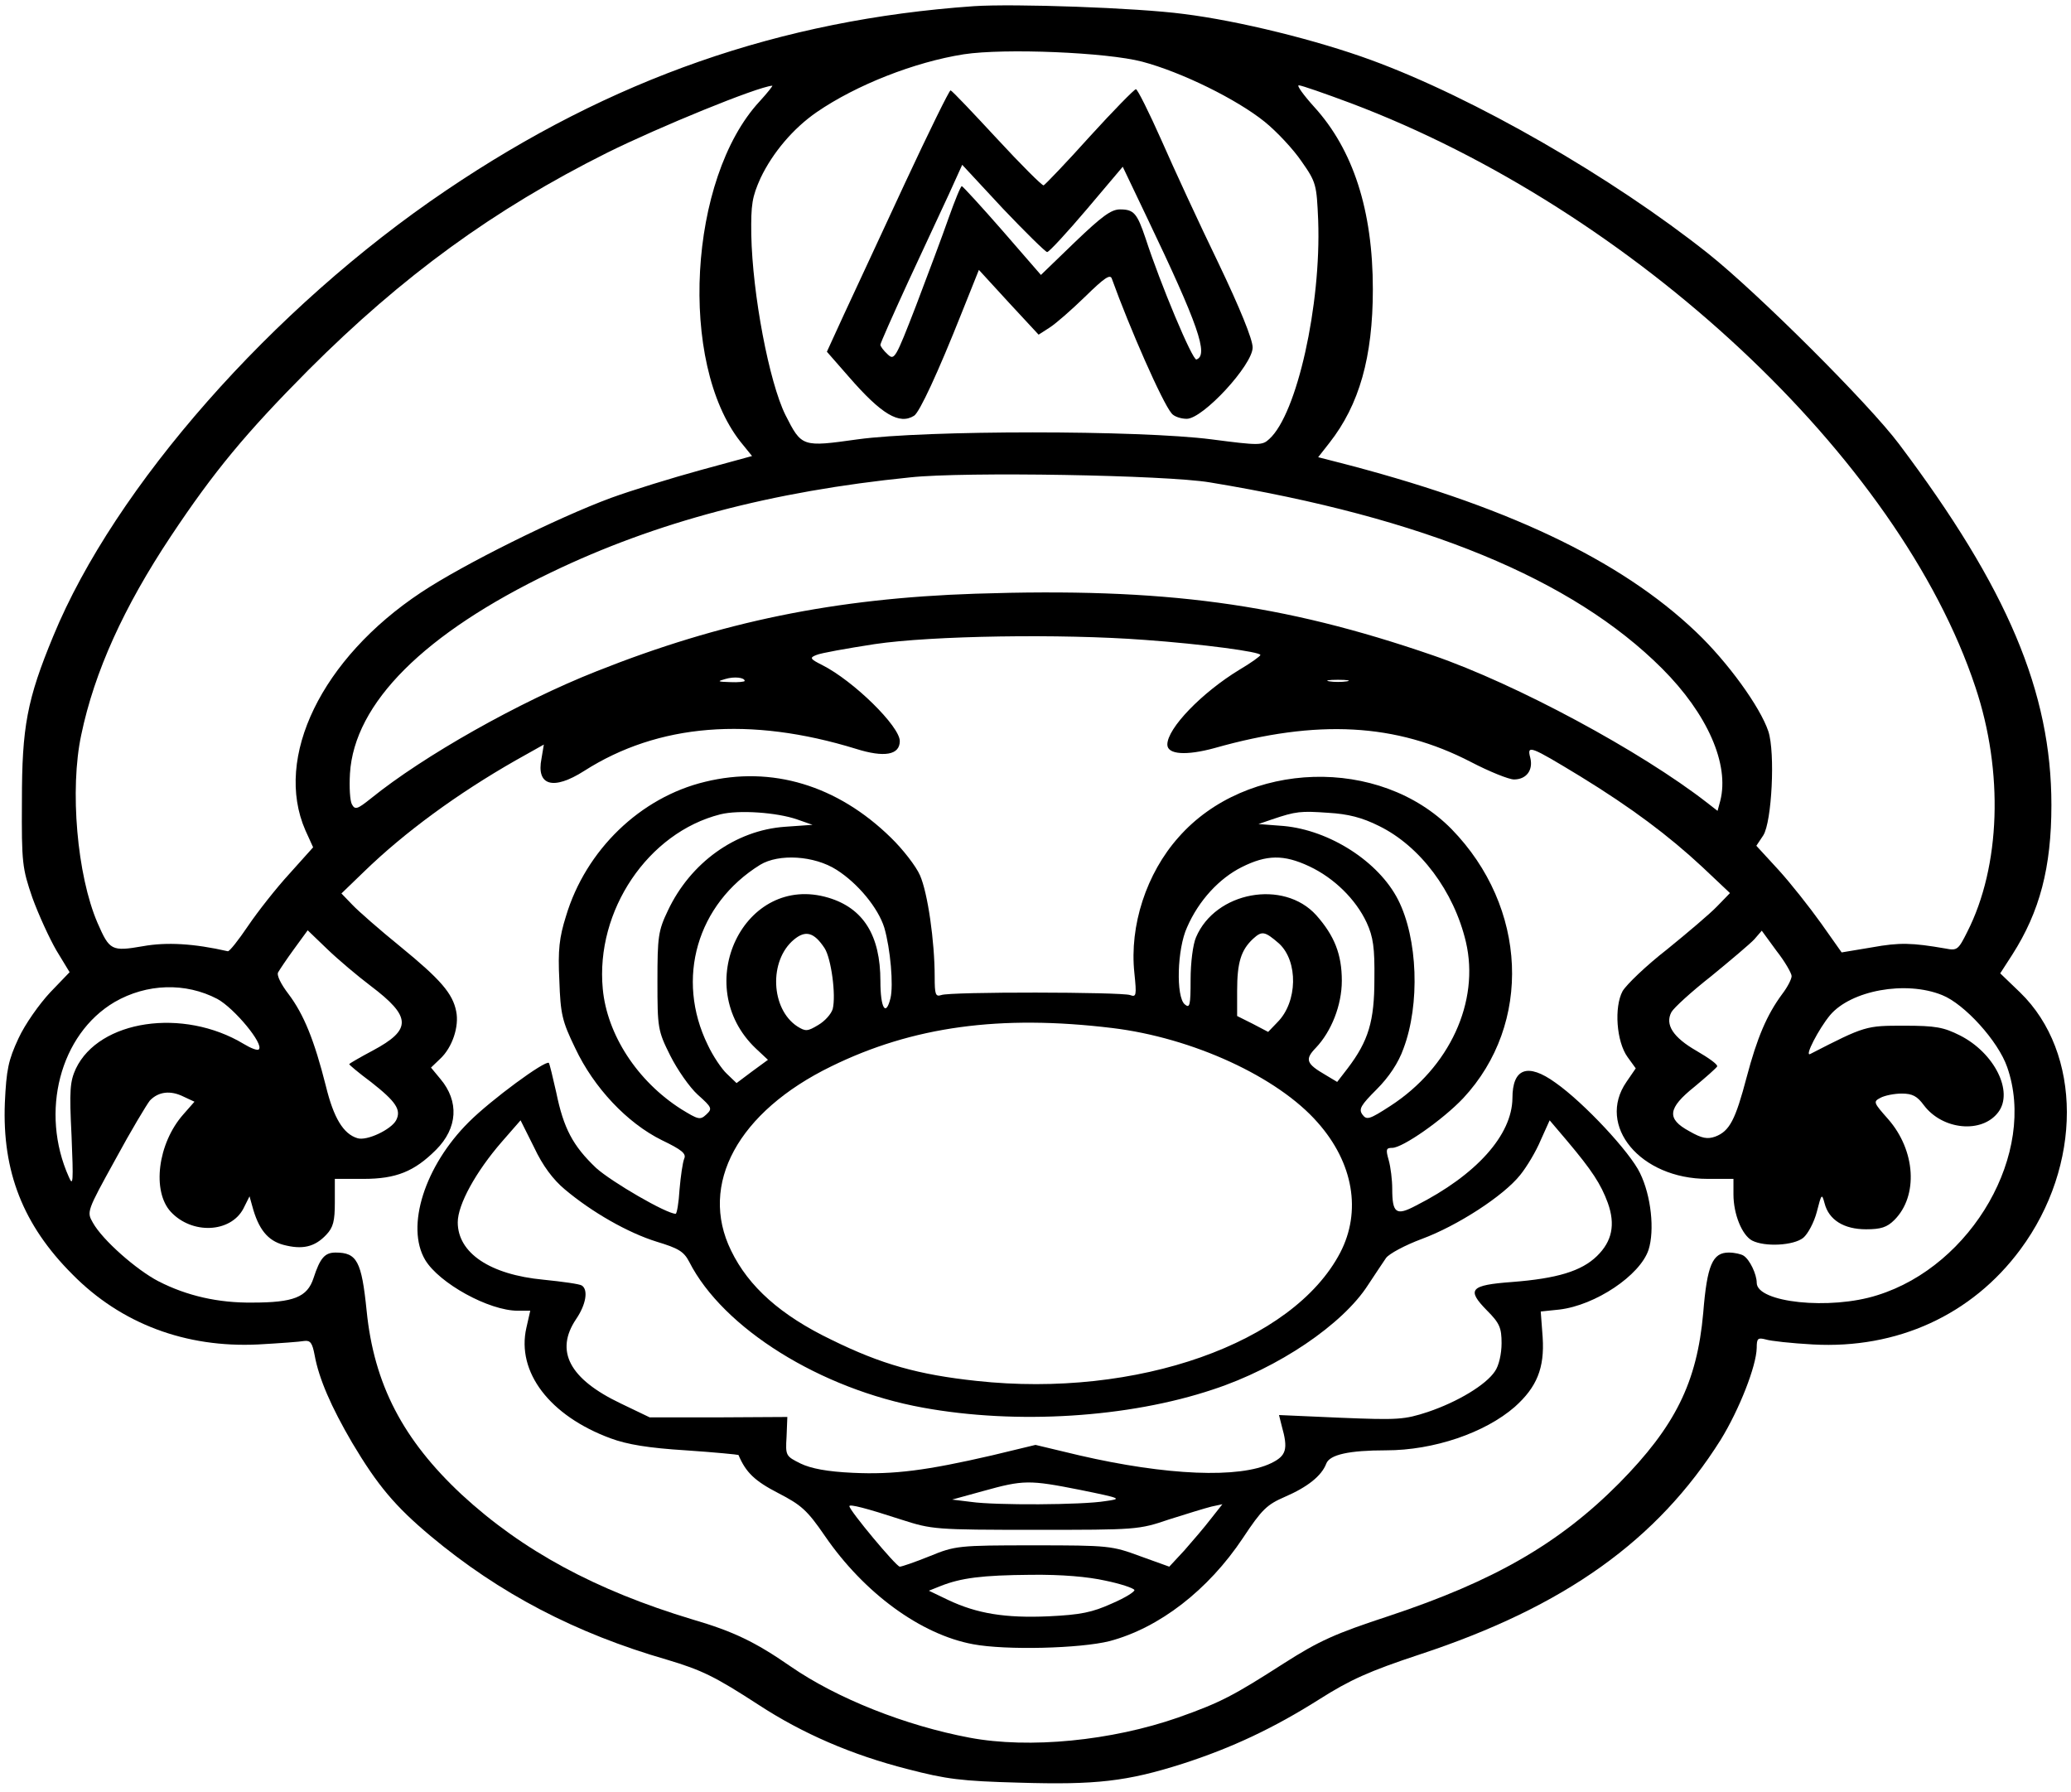
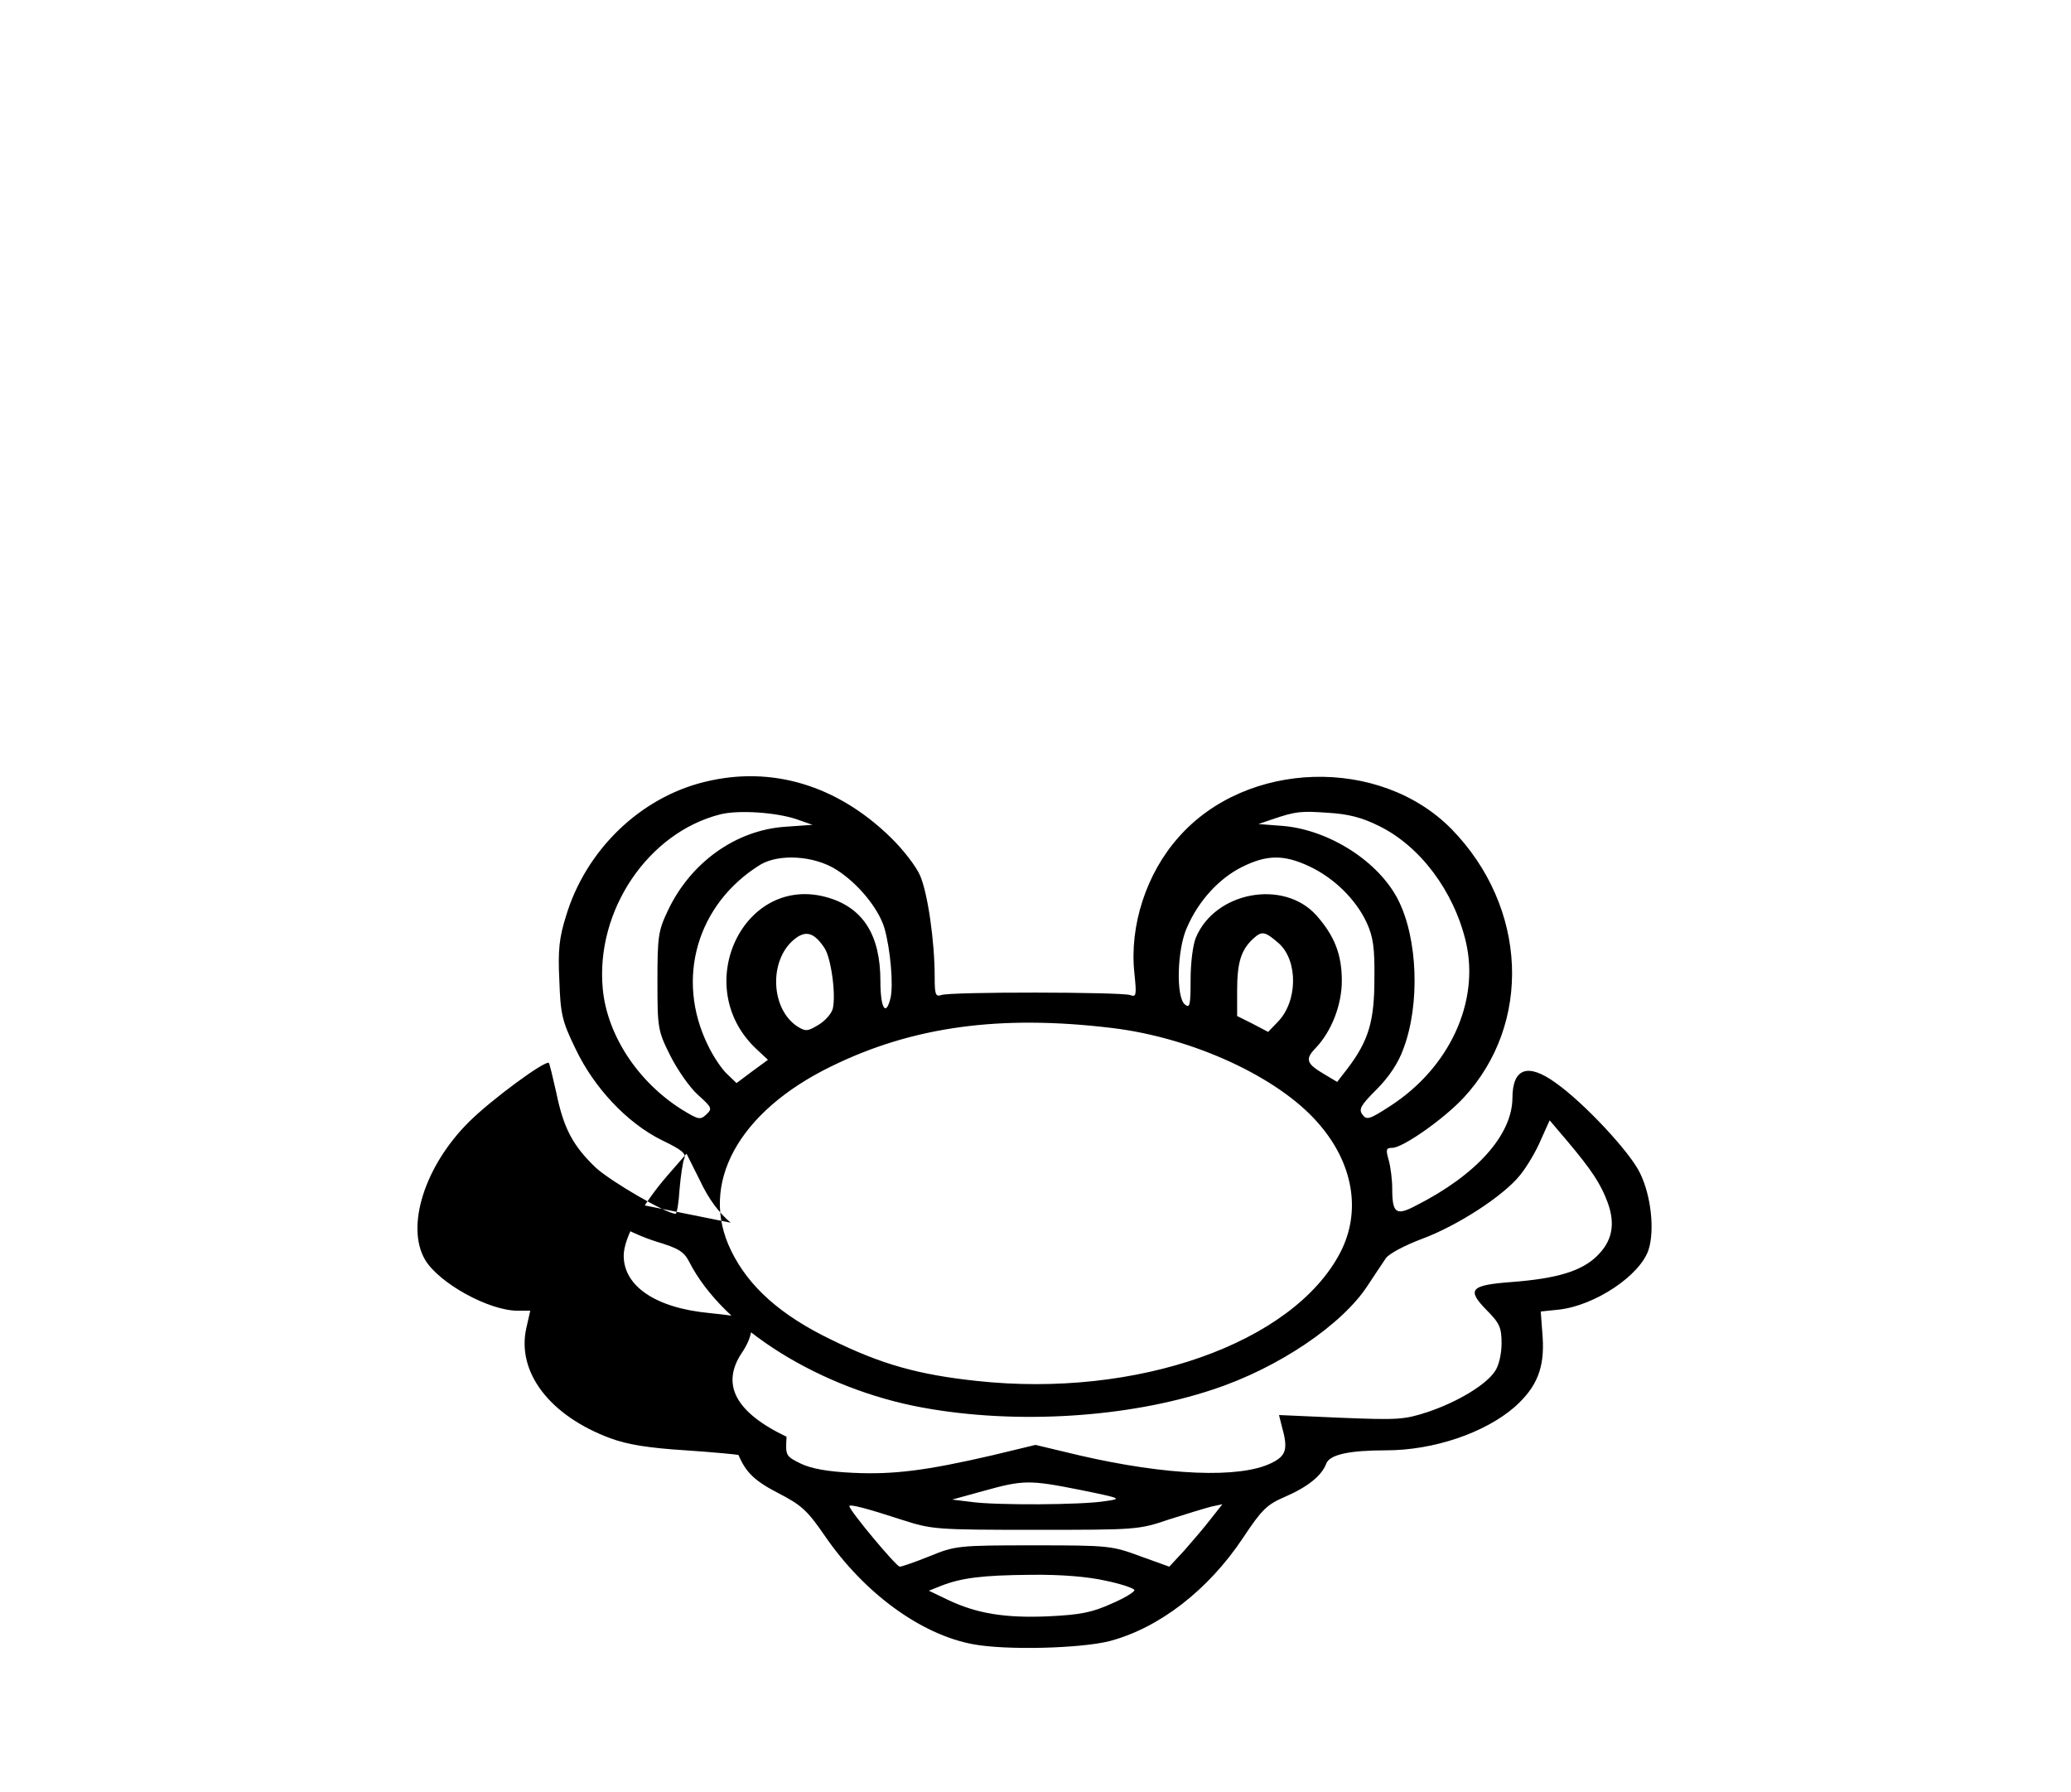
<svg xmlns="http://www.w3.org/2000/svg" version="1.0" width="400pt" height="346pt" viewBox="0 0 534 462" preserveAspectRatio="xMidYMid meet">
  <g transform="translate(0,462) scale(0.1,-0.1)" fill="#000000" stroke="none">
-     <path d="M2510 4604 c-498 -35 -934 -187 -1360 -475 -449 -303 -855 -765 -1013 -1149 -68 -164 -81 -235 -81 -425 -1 -161 1 -174 27 -250 16 -44 44 -105 62 -136 l34 -56 -50 -52 c-28 -30 -65 -82 -82 -119 -26 -56 -31 -80 -35 -166 -7 -177 47 -315 174 -442 126 -128 293 -190 479 -181 55 3 109 7 119 9 16 2 21 -5 27 -37 11 -60 42 -132 97 -226 65 -109 110 -163 202 -240 177 -148 374 -251 610 -319 90 -27 123 -43 237 -117 112 -73 238 -128 383 -165 100 -26 138 -31 288 -35 197 -6 278 3 422 49 127 41 235 92 352 166 79 50 127 72 260 116 373 123 612 294 775 553 48 78 92 190 93 237 0 25 3 27 23 22 12 -4 67 -10 122 -13 217 -12 410 76 535 245 160 216 160 507 -1 663 l-51 49 31 48 c71 111 101 225 101 386 0 291 -113 559 -393 931 -78 104 -364 389 -492 491 -248 197 -604 402 -869 499 -139 51 -340 101 -484 119 -121 16 -437 27 -542 20z m435 -143 c102 -27 244 -97 316 -155 31 -25 74 -71 95 -102 38 -54 39 -60 43 -152 8 -219 -55 -500 -126 -564 -18 -17 -26 -17 -149 -1 -186 24 -739 24 -913 0 -143 -20 -144 -20 -186 63 -42 85 -85 311 -88 465 -1 78 2 97 24 146 31 65 84 128 145 170 102 70 252 129 379 149 105 16 369 5 460 -19z m-987 -103 c-183 -198 -209 -674 -49 -877 l30 -37 -132 -36 c-73 -20 -177 -52 -232 -72 -138 -51 -382 -172 -490 -244 -256 -170 -380 -425 -298 -613 l20 -44 -61 -68 c-34 -37 -82 -98 -107 -135 -25 -37 -48 -66 -52 -65 -88 20 -158 24 -219 13 -81 -14 -86 -11 -117 60 -53 123 -72 345 -42 485 34 163 110 330 231 512 111 167 194 267 355 429 243 243 478 414 770 560 133 66 387 170 426 173 3 1 -12 -18 -33 -41z m1525 -4 c729 -275 1415 -915 1611 -1506 73 -218 65 -462 -21 -631 -23 -46 -26 -49 -56 -43 -87 15 -118 16 -190 3 l-78 -13 -53 75 c-30 42 -79 104 -110 138 l-57 62 18 27 c22 35 31 213 13 268 -21 63 -105 179 -186 256 -197 188 -496 329 -932 440 l-43 11 29 37 c77 98 112 221 112 396 0 204 -51 360 -151 470 -28 31 -46 56 -40 56 7 0 67 -21 134 -46z m-363 -978 c552 -91 935 -249 1166 -480 117 -117 174 -247 150 -341 l-7 -26 -27 21 c-171 133 -492 306 -707 380 -389 134 -693 175 -1180 159 -362 -12 -655 -72 -977 -200 -200 -79 -446 -218 -582 -328 -35 -28 -41 -30 -49 -15 -5 9 -7 44 -5 79 11 182 192 362 519 519 270 130 569 209 926 245 139 15 661 6 773 -13z m-170 -406 c153 -11 300 -31 300 -39 0 -3 -25 -21 -54 -38 -97 -59 -186 -151 -186 -193 0 -26 49 -29 122 -9 265 75 468 64 661 -36 48 -25 98 -45 111 -45 32 0 50 24 42 56 -9 34 -1 31 129 -48 132 -81 228 -153 315 -234 l71 -67 -33 -34 c-17 -18 -76 -68 -129 -111 -54 -42 -105 -91 -115 -108 -22 -41 -16 -130 13 -170 l21 -29 -24 -35 c-78 -113 36 -250 209 -250 l67 0 0 -40 c0 -51 22 -105 48 -119 33 -17 107 -13 132 7 12 10 28 40 35 67 12 47 13 48 20 22 11 -43 50 -67 107 -67 38 0 54 5 73 24 62 62 55 179 -16 260 -38 43 -39 45 -20 55 11 6 36 11 55 11 28 0 40 -7 57 -30 48 -64 150 -74 192 -18 40 53 -10 153 -99 198 -42 21 -62 25 -144 25 -98 0 -100 0 -242 -73 -16 -8 22 65 51 100 54 64 195 90 289 52 58 -23 145 -119 168 -186 77 -220 -90 -512 -335 -588 -122 -39 -311 -19 -311 32 0 22 -18 60 -34 70 -6 4 -23 8 -38 8 -42 0 -56 -32 -66 -156 -16 -179 -72 -292 -217 -439 -154 -155 -322 -252 -593 -342 -140 -46 -180 -64 -271 -122 -131 -84 -163 -101 -273 -140 -172 -60 -384 -81 -538 -52 -165 31 -342 101 -462 184 -91 63 -147 90 -253 121 -249 75 -438 177 -595 322 -151 141 -226 284 -245 474 -13 128 -25 150 -80 150 -28 0 -40 -14 -57 -66 -16 -49 -51 -63 -158 -63 -87 -1 -168 17 -242 55 -56 29 -144 106 -169 151 -16 28 -16 29 58 163 40 74 81 142 89 152 22 23 53 27 87 10 l28 -13 -29 -33 c-66 -75 -81 -198 -32 -251 55 -59 154 -54 187 8 l16 32 7 -25 c16 -60 40 -89 80 -100 49 -13 81 -6 111 26 18 19 22 35 22 84 l0 60 74 0 c84 0 131 19 187 75 56 56 60 125 11 183 l-24 29 24 23 c31 29 49 83 41 122 -9 46 -40 82 -144 167 -53 43 -109 92 -124 108 l-28 29 58 56 c105 102 242 202 391 287 l73 41 -6 -36 c-14 -70 30 -83 110 -32 191 122 428 141 701 57 73 -23 113 -16 113 20 0 38 -119 155 -200 196 -32 16 -33 19 -15 26 11 5 79 17 150 28 148 22 482 27 695 11z m-1030 -106 c0 -2 -17 -4 -37 -3 -33 1 -35 2 -13 8 23 7 50 4 50 -5z m1553 -1 c-13 -2 -33 -2 -45 0 -13 2 -3 4 22 4 25 0 35 -2 23 -4z m-2518 -785 c106 -80 107 -113 6 -167 -34 -18 -61 -34 -61 -35 0 -2 25 -23 56 -46 65 -51 79 -72 65 -99 -13 -24 -76 -54 -100 -46 -36 11 -61 52 -81 134 -30 119 -57 185 -96 237 -20 26 -32 50 -27 57 4 7 22 34 41 60 l35 48 51 -49 c28 -27 78 -69 111 -94z m3665 25 c0 -8 -11 -29 -24 -46 -40 -54 -65 -113 -92 -215 -29 -110 -44 -139 -81 -153 -20 -7 -34 -5 -67 14 -59 32 -56 59 14 115 30 25 56 48 58 52 2 5 -22 22 -53 40 -61 35 -82 68 -65 100 6 11 52 53 103 93 50 41 101 84 111 95 l19 22 38 -52 c22 -28 39 -58 39 -65z m-4060 -59 c44 -24 121 -117 107 -130 -3 -4 -21 3 -39 14 -156 94 -373 62 -433 -64 -15 -33 -17 -55 -11 -173 5 -119 4 -132 -7 -106 -75 167 -23 368 118 451 83 48 183 51 265 8z" />
-     <path d="M2333 4147 c-62 -133 -132 -285 -157 -338 l-44 -96 56 -64 c85 -98 131 -125 169 -101 14 9 61 110 123 266 l44 110 77 -84 77 -83 28 18 c16 10 57 46 92 80 50 49 65 59 69 46 45 -125 130 -319 154 -347 6 -8 24 -14 39 -14 42 0 170 139 170 184 0 21 -33 102 -88 217 -49 101 -115 244 -147 317 -32 72 -62 132 -66 132 -4 0 -58 -55 -119 -122 -61 -68 -115 -124 -119 -126 -4 -1 -58 53 -120 120 -63 68 -116 124 -120 125 -3 1 -56 -107 -118 -240z m367 -177 c5 0 51 50 102 110 l93 110 63 -132 c132 -276 159 -354 127 -365 -10 -3 -93 195 -131 312 -22 65 -30 75 -66 75 -23 0 -47 -18 -116 -84 l-88 -85 -99 114 c-55 63 -102 114 -105 115 -3 0 -18 -37 -34 -82 -16 -46 -54 -147 -84 -226 -53 -137 -56 -142 -73 -126 -11 10 -19 21 -19 25 0 4 32 76 71 161 39 84 87 187 106 228 l34 75 105 -113 c58 -61 110 -112 114 -112z" />
-     <path d="M1818 2604 c-167 -40 -308 -176 -359 -347 -17 -54 -21 -87 -17 -165 3 -87 7 -105 41 -175 48 -102 134 -193 223 -237 52 -25 64 -35 58 -48 -4 -10 -9 -45 -12 -79 -2 -35 -7 -63 -10 -63 -24 0 -165 82 -205 118 -60 57 -84 102 -103 195 -9 40 -17 73 -19 76 -9 8 -150 -96 -206 -152 -114 -113 -164 -270 -113 -356 36 -60 164 -131 239 -131 l32 0 -10 -44 c-26 -114 60 -227 217 -285 43 -16 98 -25 194 -31 74 -5 135 -11 136 -12 19 -45 42 -67 102 -98 60 -31 75 -44 121 -111 101 -147 247 -254 382 -279 85 -16 276 -11 352 8 128 34 254 131 344 266 49 74 62 86 108 106 58 25 95 54 107 86 9 23 59 34 154 34 123 0 255 45 332 112 57 51 77 100 72 179 l-5 67 48 5 c93 11 208 88 230 154 16 50 7 139 -22 198 -25 53 -144 181 -218 233 -72 52 -111 37 -111 -40 -1 -95 -93 -198 -249 -277 -51 -27 -61 -20 -61 44 0 22 -4 55 -9 73 -8 28 -7 32 9 32 27 0 131 73 183 128 179 192 166 493 -30 694 -185 188 -529 178 -704 -21 -83 -93 -127 -228 -114 -350 6 -58 5 -63 -11 -57 -22 8 -465 9 -487 0 -15 -5 -17 2 -17 47 0 92 -18 217 -38 262 -10 23 -44 67 -75 97 -138 135 -307 186 -479 144z m237 -97 l40 -14 -71 -5 c-128 -9 -244 -93 -302 -216 -25 -52 -27 -68 -27 -182 0 -121 1 -128 33 -192 18 -36 50 -82 71 -101 37 -33 38 -36 22 -51 -16 -15 -21 -13 -65 14 -113 72 -191 192 -202 310 -19 202 117 403 303 450 48 12 146 5 198 -13z m1501 -17 c106 -52 193 -168 224 -299 36 -154 -42 -324 -195 -423 -54 -35 -61 -37 -72 -22 -10 14 -4 24 37 65 31 31 56 68 69 105 43 114 37 284 -14 384 -50 98 -176 179 -295 190 l-65 5 35 12 c62 21 74 22 145 17 51 -3 87 -12 131 -34z m-1399 -113 c55 -35 107 -98 123 -149 16 -55 24 -149 16 -182 -12 -49 -26 -26 -26 44 0 118 -44 188 -134 215 -217 65 -358 -227 -187 -389 l31 -29 -41 -30 -40 -30 -25 24 c-13 12 -36 46 -49 74 -84 171 -28 364 135 465 48 29 139 24 197 -13z m1219 9 c64 -30 120 -85 148 -145 17 -37 21 -65 20 -146 0 -108 -15 -159 -69 -230 l-27 -35 -30 18 c-50 29 -54 40 -25 70 40 42 67 110 67 173 0 68 -19 116 -66 169 -84 93 -260 61 -310 -57 -8 -18 -14 -66 -14 -109 0 -67 -2 -75 -15 -64 -23 19 -20 143 6 199 30 69 83 126 141 155 64 32 108 33 174 2z m-1250 -211 c17 -26 30 -121 21 -157 -4 -13 -20 -31 -37 -41 -28 -17 -33 -17 -54 -4 -69 45 -74 170 -9 224 30 25 52 19 79 -22z m1172 12 c50 -46 48 -151 -4 -203 l-24 -25 -40 21 -40 20 0 65 c0 73 10 105 41 134 23 21 30 20 67 -12z m-430 -218 c207 -25 427 -126 530 -244 92 -104 113 -229 58 -335 -122 -234 -525 -376 -938 -331 -150 16 -246 43 -374 106 -131 63 -214 137 -259 230 -84 171 18 358 258 475 210 103 436 134 725 99z m-1412 -416 c70 -59 163 -112 237 -135 56 -17 70 -25 84 -52 87 -171 338 -328 603 -376 241 -44 530 -26 748 47 168 55 335 168 400 270 17 26 38 57 46 69 8 11 49 33 92 49 92 34 211 111 254 165 17 21 41 61 53 90 l23 51 45 -53 c64 -76 87 -111 105 -160 20 -56 11 -99 -28 -137 -40 -39 -103 -58 -220 -67 -107 -8 -117 -19 -64 -73 33 -33 38 -45 38 -85 0 -27 -7 -58 -17 -72 -23 -35 -96 -79 -173 -105 -61 -20 -77 -21 -225 -15 l-159 7 7 -28 c17 -60 12 -77 -27 -96 -82 -40 -270 -32 -495 20 l-113 27 -112 -27 c-169 -39 -253 -50 -359 -45 -66 3 -108 11 -135 24 -38 19 -39 20 -36 69 l2 51 -177 -1 -178 0 -75 36 c-132 63 -170 135 -115 217 26 38 32 76 15 87 -6 4 -50 10 -99 15 -138 13 -221 69 -221 148 0 46 47 131 114 208 l48 55 35 -70 c22 -47 49 -83 79 -108z m1329 -775 c108 -22 109 -23 65 -29 -59 -10 -284 -11 -346 -2 l-49 6 80 22 c104 29 119 29 250 3z m-460 -77 c78 -25 86 -26 345 -26 260 0 266 0 345 27 44 14 93 29 109 33 l28 6 -30 -38 c-16 -21 -47 -57 -68 -81 l-39 -42 -75 27 c-73 27 -81 28 -275 28 -194 0 -202 -1 -268 -28 -37 -15 -72 -27 -77 -27 -9 0 -130 145 -130 156 0 6 43 -5 135 -35z m525 -157 c39 -8 72 -19 75 -24 2 -4 -23 -20 -58 -35 -51 -23 -80 -29 -163 -33 -112 -5 -185 7 -259 42 l-50 24 30 12 c53 21 107 28 233 29 80 1 147 -5 192 -15z" />
+     <path d="M1818 2604 c-167 -40 -308 -176 -359 -347 -17 -54 -21 -87 -17 -165 3 -87 7 -105 41 -175 48 -102 134 -193 223 -237 52 -25 64 -35 58 -48 -4 -10 -9 -45 -12 -79 -2 -35 -7 -63 -10 -63 -24 0 -165 82 -205 118 -60 57 -84 102 -103 195 -9 40 -17 73 -19 76 -9 8 -150 -96 -206 -152 -114 -113 -164 -270 -113 -356 36 -60 164 -131 239 -131 l32 0 -10 -44 c-26 -114 60 -227 217 -285 43 -16 98 -25 194 -31 74 -5 135 -11 136 -12 19 -45 42 -67 102 -98 60 -31 75 -44 121 -111 101 -147 247 -254 382 -279 85 -16 276 -11 352 8 128 34 254 131 344 266 49 74 62 86 108 106 58 25 95 54 107 86 9 23 59 34 154 34 123 0 255 45 332 112 57 51 77 100 72 179 l-5 67 48 5 c93 11 208 88 230 154 16 50 7 139 -22 198 -25 53 -144 181 -218 233 -72 52 -111 37 -111 -40 -1 -95 -93 -198 -249 -277 -51 -27 -61 -20 -61 44 0 22 -4 55 -9 73 -8 28 -7 32 9 32 27 0 131 73 183 128 179 192 166 493 -30 694 -185 188 -529 178 -704 -21 -83 -93 -127 -228 -114 -350 6 -58 5 -63 -11 -57 -22 8 -465 9 -487 0 -15 -5 -17 2 -17 47 0 92 -18 217 -38 262 -10 23 -44 67 -75 97 -138 135 -307 186 -479 144z m237 -97 l40 -14 -71 -5 c-128 -9 -244 -93 -302 -216 -25 -52 -27 -68 -27 -182 0 -121 1 -128 33 -192 18 -36 50 -82 71 -101 37 -33 38 -36 22 -51 -16 -15 -21 -13 -65 14 -113 72 -191 192 -202 310 -19 202 117 403 303 450 48 12 146 5 198 -13z m1501 -17 c106 -52 193 -168 224 -299 36 -154 -42 -324 -195 -423 -54 -35 -61 -37 -72 -22 -10 14 -4 24 37 65 31 31 56 68 69 105 43 114 37 284 -14 384 -50 98 -176 179 -295 190 l-65 5 35 12 c62 21 74 22 145 17 51 -3 87 -12 131 -34z m-1399 -113 c55 -35 107 -98 123 -149 16 -55 24 -149 16 -182 -12 -49 -26 -26 -26 44 0 118 -44 188 -134 215 -217 65 -358 -227 -187 -389 l31 -29 -41 -30 -40 -30 -25 24 c-13 12 -36 46 -49 74 -84 171 -28 364 135 465 48 29 139 24 197 -13z m1219 9 c64 -30 120 -85 148 -145 17 -37 21 -65 20 -146 0 -108 -15 -159 -69 -230 l-27 -35 -30 18 c-50 29 -54 40 -25 70 40 42 67 110 67 173 0 68 -19 116 -66 169 -84 93 -260 61 -310 -57 -8 -18 -14 -66 -14 -109 0 -67 -2 -75 -15 -64 -23 19 -20 143 6 199 30 69 83 126 141 155 64 32 108 33 174 2z m-1250 -211 c17 -26 30 -121 21 -157 -4 -13 -20 -31 -37 -41 -28 -17 -33 -17 -54 -4 -69 45 -74 170 -9 224 30 25 52 19 79 -22z m1172 12 c50 -46 48 -151 -4 -203 l-24 -25 -40 21 -40 20 0 65 c0 73 10 105 41 134 23 21 30 20 67 -12z m-430 -218 c207 -25 427 -126 530 -244 92 -104 113 -229 58 -335 -122 -234 -525 -376 -938 -331 -150 16 -246 43 -374 106 -131 63 -214 137 -259 230 -84 171 18 358 258 475 210 103 436 134 725 99z m-1412 -416 c70 -59 163 -112 237 -135 56 -17 70 -25 84 -52 87 -171 338 -328 603 -376 241 -44 530 -26 748 47 168 55 335 168 400 270 17 26 38 57 46 69 8 11 49 33 92 49 92 34 211 111 254 165 17 21 41 61 53 90 l23 51 45 -53 c64 -76 87 -111 105 -160 20 -56 11 -99 -28 -137 -40 -39 -103 -58 -220 -67 -107 -8 -117 -19 -64 -73 33 -33 38 -45 38 -85 0 -27 -7 -58 -17 -72 -23 -35 -96 -79 -173 -105 -61 -20 -77 -21 -225 -15 l-159 7 7 -28 c17 -60 12 -77 -27 -96 -82 -40 -270 -32 -495 20 l-113 27 -112 -27 c-169 -39 -253 -50 -359 -45 -66 3 -108 11 -135 24 -38 19 -39 20 -36 69 c-132 63 -170 135 -115 217 26 38 32 76 15 87 -6 4 -50 10 -99 15 -138 13 -221 69 -221 148 0 46 47 131 114 208 l48 55 35 -70 c22 -47 49 -83 79 -108z m1329 -775 c108 -22 109 -23 65 -29 -59 -10 -284 -11 -346 -2 l-49 6 80 22 c104 29 119 29 250 3z m-460 -77 c78 -25 86 -26 345 -26 260 0 266 0 345 27 44 14 93 29 109 33 l28 6 -30 -38 c-16 -21 -47 -57 -68 -81 l-39 -42 -75 27 c-73 27 -81 28 -275 28 -194 0 -202 -1 -268 -28 -37 -15 -72 -27 -77 -27 -9 0 -130 145 -130 156 0 6 43 -5 135 -35z m525 -157 c39 -8 72 -19 75 -24 2 -4 -23 -20 -58 -35 -51 -23 -80 -29 -163 -33 -112 -5 -185 7 -259 42 l-50 24 30 12 c53 21 107 28 233 29 80 1 147 -5 192 -15z" />
  </g>
</svg>